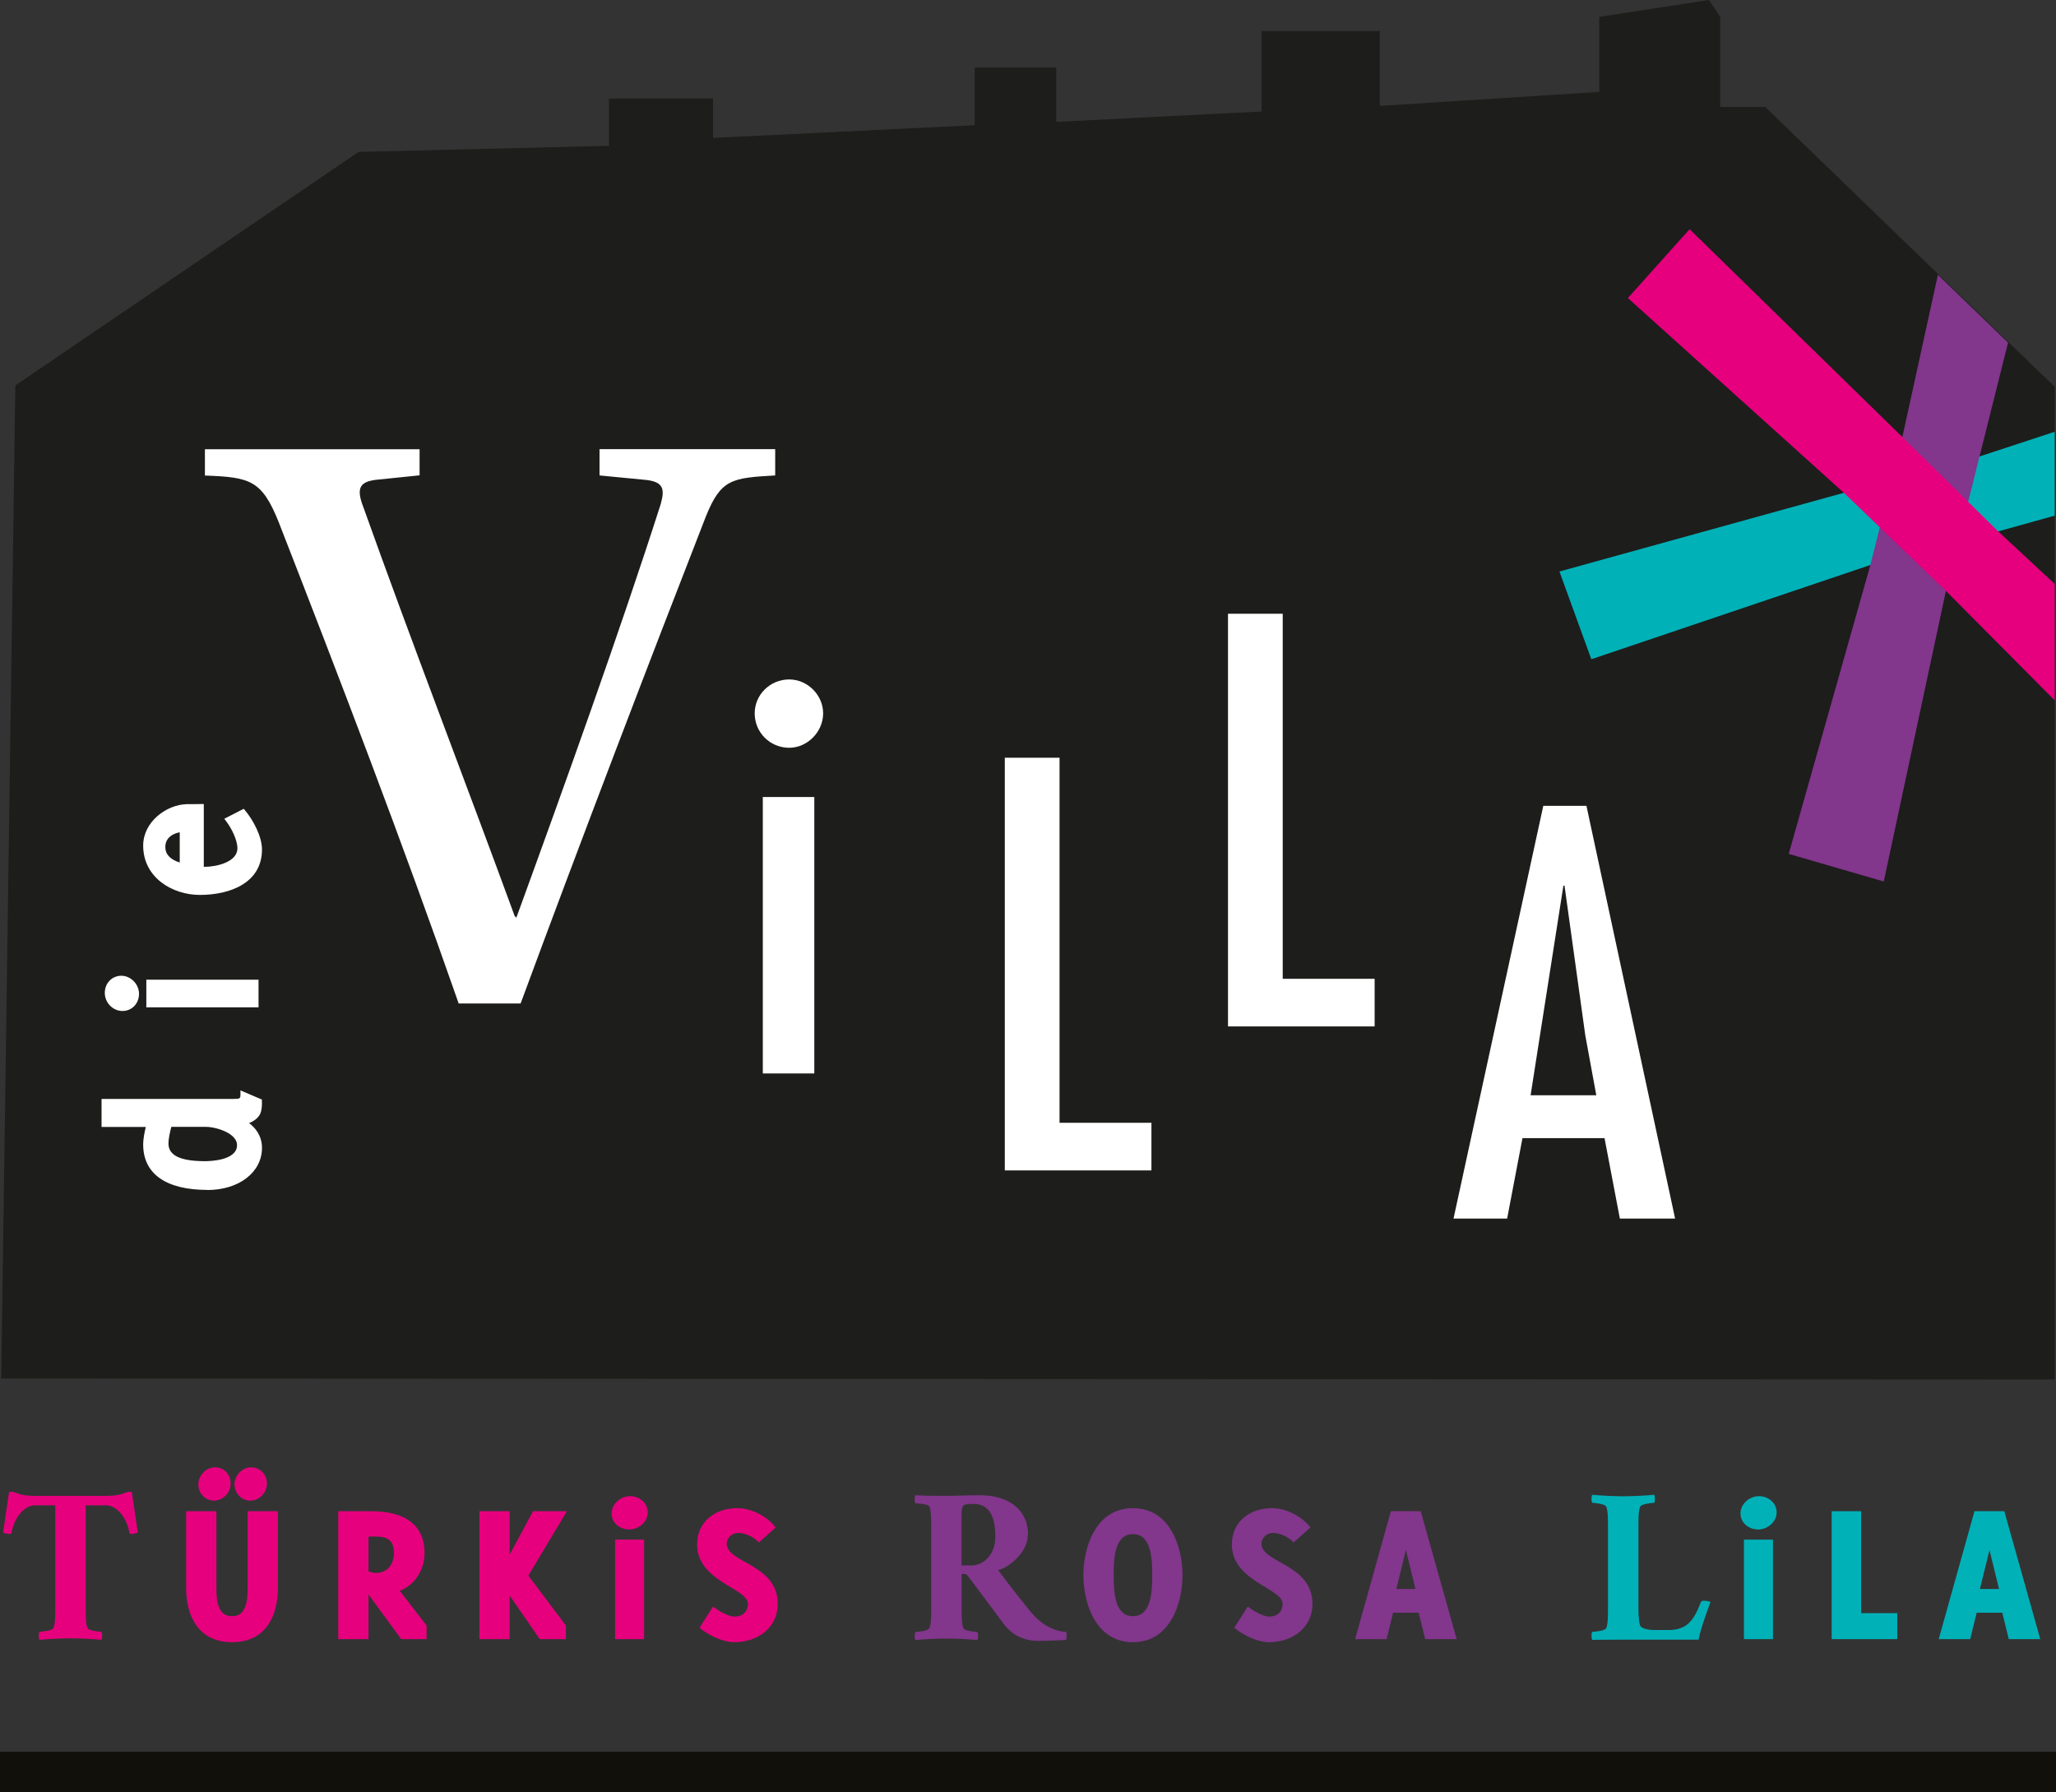
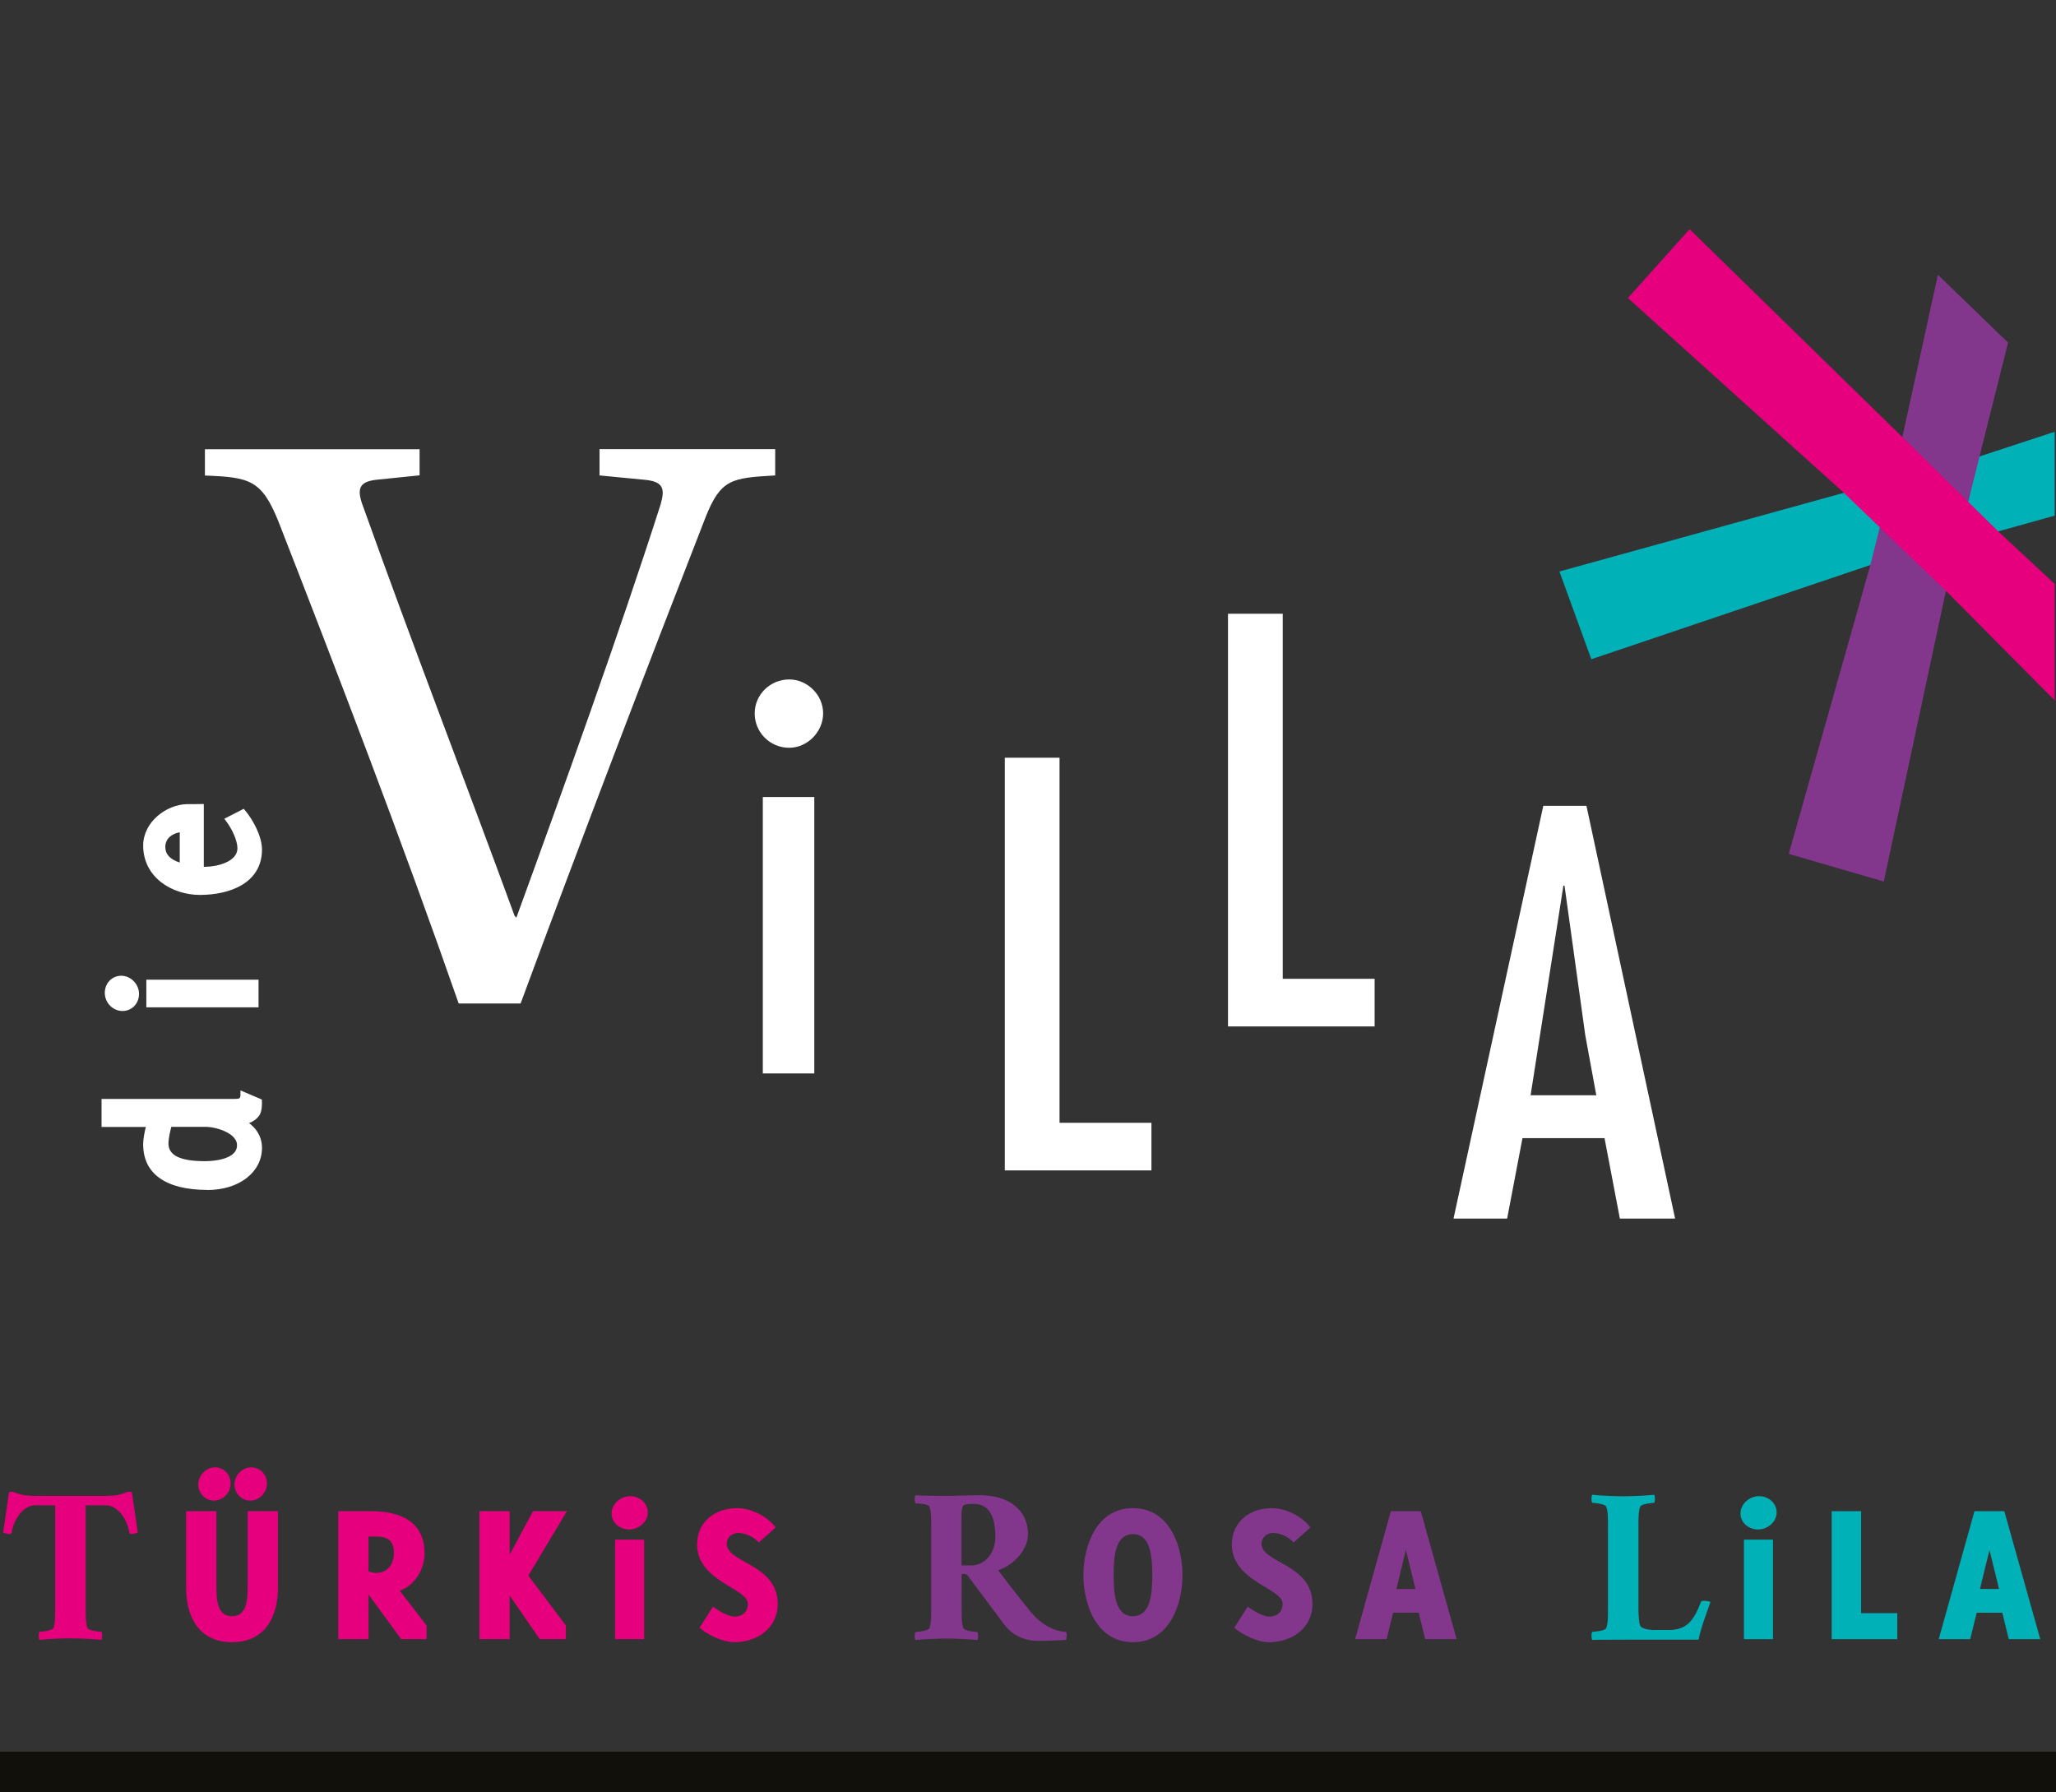
<svg xmlns="http://www.w3.org/2000/svg" id="Ebene_2" data-name="Ebene 2" viewBox="0 0 202.47 176.51">
  <rect x="0" y="0" width="202.47" height="176.51" fill="#333333" stroke="none" />
  <defs>
    <style>
      .cls-1 {
        fill: #00b1b8;
      }

      .cls-2 {
        fill: #e6007e;
      }

      .cls-3 {
        fill: #fff;
      }

      .cls-4 {
        fill: #82368c;
      }

      .cls-5 {
        fill: #12100b;
      }

      .cls-6 {
        fill: #1d1d1b;
      }
    </style>
  </defs>
  <g id="Ebene_1-2" data-name="Ebene 1">
-     <polygon class="cls-6" points="35.31 14.96 59.97 14.36 59.97 9.7 70.22 9.7 70.22 13.58 95.98 12.33 95.98 6.65 104.02 6.65 104.02 12 124.24 10.98 124.24 3.05 135.88 3.05 135.88 10.43 157.49 9.05 157.49 1.66 168.29 0 169.4 1.66 169.4 10.53 173.83 10.53 202.34 38.09 202.34 135.85 .12 135.75 1.51 37.96 35.31 14.96" />
    <g>
      <path class="cls-3" d="m25.54,108.44s.04.86-.22,1.25c-.32.47-.84.69-1.4.82.67.34,1.62,1.16,1.62,2.52,0,2.39-2.35,3.9-5.12,3.9-2.99,0-6.07-.9-6.07-4.22,0-.88.34-1.98.34-1.98h-4.44v-2.26h12.75c.65,0,.93-.04.93-.71l1.62.69Zm-8.87,2.28s-.34,1.12-.34,1.89c0,1.72,2.13,1.98,3.85,1.98,1.01,0,3.29-.22,3.4-1.72.11-1.46-2.22-2.15-3.32-2.15h-3.6Z" />
      <path class="cls-3" d="m13.44,97.87c0,.77-.58,1.44-1.38,1.44s-1.49-.73-1.49-1.53.58-1.44,1.38-1.44,1.49.73,1.49,1.53Zm11.78,1.08h-10.55v-2.22h10.55v2.22Z" />
      <path class="cls-3" d="m19.82,85.58c.13.02.26.02.39.02,1.21,0,3.42-.52,3.42-2.07,0-.9-.6-2.09-1.16-2.82l1.46-.75c.78.93,1.62,2.5,1.62,3.7,0,3.19-3.19,4.22-5.86,4.22s-5.34-1.7-5.34-4.61c0-2.09,2.05-3.77,4.05-3.83.47,0,.95-.02,1.42-.02v6.16Zm-3.79-2.15c0,1.1.95,1.61,1.92,1.85v-3.6c-.99.09-1.92.65-1.92,1.74Z" />
    </g>
    <path class="cls-3" d="m20.42,117.18c-4.08,0-6.32-1.59-6.32-4.47,0-.62.16-1.33.26-1.73h-4.36v-2.76h13c.63,0,.68-.03.68-.46v-.38l2.11.9v.16c.01.1.05.96-.25,1.4-.27.39-.65.62-1.01.76.55.41,1.27,1.19,1.27,2.44,0,2.4-2.26,4.15-5.38,4.15Zm-9.91-6.7h4.53l-.1.33s-.33,1.07-.33,1.91c0,3.28,3.17,3.97,5.82,3.97,2.42,0,4.88-1.25,4.88-3.65,0-1.42-1.13-2.12-1.48-2.3l-.61-.31.66-.15c.62-.14,1.01-.37,1.25-.72.14-.21.17-.67.18-.94l-1.16-.49c-.14.6-.67.6-1.14.6h-12.5v1.76Zm9.68,4.38c-1.02,0-4.1,0-4.1-2.23,0-.8.34-1.92.35-1.97l.05-.18h3.78c.83,0,2.34.37,3.1,1.19.34.37.5.78.46,1.23-.13,1.81-2.83,1.95-3.65,1.95Zm-3.32-3.88c-.09.34-.28,1.09-.28,1.64,0,1.17,1.18,1.73,3.6,1.73.51,0,3.05-.07,3.15-1.49.02-.31-.08-.59-.33-.86-.65-.7-2.02-1.03-2.73-1.03h-3.41Z" />
    <path class="cls-3" d="m12.06,99.56c-.94,0-1.74-.81-1.74-1.78s.72-1.69,1.63-1.69,1.74.81,1.74,1.78-.71,1.69-1.63,1.69Zm-.11-2.97c-.63,0-1.13.52-1.13,1.19s.58,1.28,1.24,1.28,1.13-.52,1.13-1.19-.58-1.28-1.24-1.28Zm13.51,2.61h-11.05v-2.72h11.05v2.72Zm-10.55-.5h10.05v-1.72h-10.05v1.72Z" />
    <path class="cls-3" d="m19.69,88.13c-2.71,0-5.59-1.7-5.59-4.86,0-2.32,2.26-4.02,4.29-4.08.24,0,.48,0,.71,0,.24,0,.48-.01.72-.01h.25v6.18s.09,0,.14,0c1.04,0,3.17-.44,3.17-1.82,0-.83-.58-1.97-1.11-2.67l-.18-.24,1.91-.98.13.15c.81.96,1.67,2.58,1.67,3.86,0,3.3-3.16,4.47-6.11,4.47Zm-.12-8.46c-.15,0-.3,0-.46,0-.24,0-.48.01-.72.01-1.79.06-3.8,1.6-3.8,3.58,0,2.83,2.62,4.36,5.09,4.36,2.71,0,5.61-1.04,5.61-3.97,0-1.05-.7-2.46-1.43-3.39l-1.02.53c.54.78,1.04,1.87,1.04,2.73,0,1.69-2.25,2.32-3.67,2.32-.14,0-.29,0-.43-.02l-.21-.04v-6.12Zm-1.37,5.92l-.31-.08c-1.74-.43-2.11-1.38-2.11-2.09,0-1.1.84-1.88,2.14-1.99l.27-.02v4.19Zm-.5-3.63c-.73.14-1.42.57-1.42,1.46,0,.71.48,1.22,1.42,1.52v-2.98Z" />
    <path class="cls-3" d="m41.32,44.22v2.59l-4.1.42c-1.84.17-2.17.84-1.42,2.76,4.68,13.12,10.2,27.42,14.88,40.21l.17.17c4.6-12.62,10.28-28.42,14.21-40.71.42-1.5.33-2.26-1.67-2.42l-4.35-.42v-2.59h17.3v2.59c-4.26.25-5.35.33-6.85,4.1-5.35,13.71-12.45,32.26-18.22,47.9h-6.1c-5.6-16.05-11.79-32.18-17.72-47.39-1.67-4.18-2.84-4.43-7.27-4.6v-2.59h21.15Z" />
    <path class="cls-3" d="m74.32,70.25c0-1.83,1.51-3.34,3.4-3.34,1.78,0,3.34,1.51,3.34,3.34s-1.56,3.39-3.34,3.39c-1.89,0-3.4-1.51-3.4-3.39Zm5.87,35.46h-5.07v-27.22h5.07v27.22Z" />
    <path class="cls-3" d="m104.34,74.62v35.95h9.05v4.69h-14.44v-40.64h5.39Z" />
    <path class="cls-3" d="m126.32,60.44v35.95h9.05v4.69h-14.44v-40.64h5.39Z" />
    <path class="cls-3" d="m156.23,79.36l8.73,40.64h-5.44l-1.51-7.92h-8.08l-1.51,7.92h-5.28l8.84-40.64h4.26Zm-.11,22.63l-2.05-14.77h-.11l-3.23,20.64h6.47l-1.08-5.88Z" />
    <path class="cls-2" d="m12.73,146.9c.17,0,.17.02.26.06l.58,3.95c-.06.06-.43.15-.62.15-.11,0-.19-.02-.21-.11-.21-1.4-1.2-2.71-2.3-2.71h-2v10.05c0,.92,0,1.59.17,2.02.11.28,1.1.37,1.38.39.11.15.09.67,0,.79-.84-.09-2.17-.15-3.07-.15s-2.19.06-3.03.15c-.09-.13-.11-.64,0-.79.28-.02,1.27-.11,1.38-.39.17-.43.17-1.1.17-2.02v-10.05h-2c-1.1,0-2.08,1.31-2.3,2.71-.02.09-.11.11-.21.11-.19,0-.56-.09-.62-.15l.58-3.95c.09-.04.09-.06.26-.06.39,0,.69.41,2.23.41h7.13c1.55,0,1.85-.41,2.23-.41Z" />
    <g>
      <path class="cls-2" d="m22.85,161.72c-3.46,0-4.52-2.8-4.52-5.32v-7.58h2.98v7.58c0,1.92.46,2.76,1.54,2.76s1.54-.84,1.54-2.76v-7.58h2.98v7.58c0,2.52-1.06,5.32-4.52,5.32Zm-1.78-13.94c-.84,0-1.54-.7-1.54-1.6s.78-1.68,1.64-1.68,1.54.68,1.54,1.58c0,.22-.04.42-.1.62-.26.64-.88,1.08-1.54,1.08Zm3.58,0c-.84,0-1.56-.7-1.56-1.6s.78-1.68,1.64-1.68,1.56.68,1.56,1.58c0,.22-.04.42-.12.62-.24.64-.86,1.08-1.52,1.08Z" />
      <path class="cls-2" d="m39.51,161.42l-3.22-4.4v4.4h-2.98v-12.6h3.3c2.76,0,5.2,1,5.2,4.14,0,1.6-.94,3.12-2.44,3.7l2.64,3.42v1.34h-2.5Zm-2.44-10.1h-.78v3.44c.2.06.54.14.74.14,1.14,0,1.76-.88,1.76-1.96,0-1.18-.56-1.62-1.72-1.62Z" />
      <path class="cls-2" d="m53.15,161.42l-2.96-4.3v4.3h-2.98v-12.6h2.98v4.28l2.3-4.28h3.34l-3.8,6.34,3.7,4.92v1.34h-2.58Z" />
      <path class="cls-2" d="m60.23,149.04c0-.96.9-1.7,1.82-1.7s1.74.66,1.74,1.6-.9,1.68-1.82,1.68-1.74-.64-1.74-1.58Zm.34,2.58h2.86v9.8h-2.86v-9.8Z" />
      <path class="cls-2" d="m72.33,161.72c-1.16,0-2.56-.68-3.44-1.42l1.32-2.08c.52.38,1.48.98,2.14.98.76,0,1.3-.48,1.3-1.26,0-1.54-5-2.2-5-5.84,0-2.26,1.78-3.58,3.94-3.58,1.4,0,2.96.8,3.8,1.9l-1.66,1.48c-.48-.54-1.32-.94-2.04-.94-.58,0-1.12.46-1.12,1.06,0,1.92,5.02,1.98,5.02,5.94,0,2.38-2.04,3.76-4.26,3.76Z" />
    </g>
    <path class="cls-4" d="m101.22,151.15c0,1.76-1.89,3.22-2.92,3.48,1.57,2.11,3.12,4,3.12,4,1.59,2.02,3.39,2.08,3.57,2.08.11.15.02.75,0,.79-.62.04-1.93.09-2.81.09-1.65,0-2.75-.88-3.29-1.61l-3.48-4.66s-.21-.32-.39-.32h-.32v3.31c0,.92,0,1.59.17,2.02.11.28,1.1.37,1.38.39.11.15.09.67,0,.79-.84-.09-2.17-.15-3.07-.15s-2.19.06-3.03.15c-.09-.13-.11-.64,0-.79.28-.02,1.27-.11,1.38-.39.17-.43.17-1.1.17-2.02v-7.91c0-.92,0-1.59-.17-2.02-.11-.28-1.1-.32-1.38-.34-.11-.15-.09-.67,0-.79.97.06,2.17.06,3.07.06s2.04-.06,3.31-.06c2.69,0,4.71,1.33,4.71,3.91Zm-5.35-3.05c-.49,0-.97.02-1.07.26-.11.26-.11.69-.11,1.31v4.49h.99c1.22,0,2.34-1.14,2.34-2.79s-.39-3.27-2.15-3.27Z" />
    <g>
      <path class="cls-4" d="m111.57,161.72c-3.66,0-4.88-3.82-4.88-6.6s1.22-6.6,4.88-6.6,4.88,3.82,4.88,6.6-1.22,6.6-4.88,6.6Zm0-10.64c-1.78,0-1.9,2.32-1.9,4.04s.12,4.04,1.9,4.04,1.9-2.34,1.9-4.04-.12-4.04-1.9-4.04Z" />
      <path class="cls-4" d="m124.99,161.72c-1.16,0-2.56-.68-3.44-1.42l1.32-2.08c.52.38,1.48.98,2.14.98.76,0,1.3-.48,1.3-1.26,0-1.54-5-2.2-5-5.84,0-2.26,1.78-3.58,3.94-3.58,1.4,0,2.96.8,3.8,1.9l-1.66,1.48c-.48-.54-1.32-.94-2.04-.94-.58,0-1.12.46-1.12,1.06,0,1.92,5.02,1.98,5.02,5.94,0,2.38-2.04,3.76-4.26,3.76Z" />
-       <path class="cls-4" d="m140.35,161.42l-.64-2.6h-2.52l-.64,2.6h-3.1l3.52-12.6h2.94l3.54,12.6h-3.1Zm-1.9-8.78l-.94,3.84h1.88l-.94-3.84Z" />
+       <path class="cls-4" d="m140.35,161.42l-.64-2.6h-2.52l-.64,2.6h-3.1l3.52-12.6h2.94l3.54,12.6h-3.1Zm-1.9-8.78l-.94,3.84h1.88Z" />
    </g>
    <path class="cls-1" d="m161.52,160.09c.13.3.84.43,1.4.43h1.42c.82,0,1.5-.21,2-.71.45-.45.79-1.07,1.16-2.04.02-.09.15-.13.3-.13.21,0,.58.06.64.13-.41,1.16-1.01,2.75-1.16,3.7h-7.41c-1.53,0-2.77.02-3.07.02-.09-.13-.11-.64,0-.79.28-.02,1.27-.09,1.38-.37.17-.43.17-1.1.17-2.02v-7.91c0-.92,0-1.59-.17-2.02-.11-.28-1.1-.37-1.38-.39-.11-.15-.09-.67,0-.79.84.09,2.17.15,3.07.15s2.19-.06,3.03-.15c.09.13.11.64,0,.79-.28.02-1.27.11-1.38.39-.17.43-.17,1.1-.17,2.02v7.99c0,.13,0,1.27.17,1.7Z" />
    <g>
      <path class="cls-1" d="m171.4,149.04c0-.96.9-1.7,1.82-1.7s1.74.66,1.74,1.6-.9,1.68-1.82,1.68-1.74-.64-1.74-1.58Zm.34,2.58h2.86v9.8h-2.86v-9.8Z" />
      <path class="cls-1" d="m180.38,161.42v-12.6h2.9v10.04h3.56v2.56h-6.46Z" />
      <path class="cls-1" d="m197.82,161.42l-.64-2.6h-2.52l-.64,2.6h-3.1l3.52-12.6h2.94l3.54,12.6h-3.1Zm-1.9-8.78l-.94,3.84h1.88l-.94-3.84Z" />
    </g>
    <rect class="cls-5" y="172.51" width="202.47" height="4" />
    <polygon class="cls-1" points="202.34 50.78 196.78 52.33 184.19 55.64 156.71 64.92 153.57 56.28 181.58 48.53 194.94 44.95 202.34 42.52 202.34 50.78" />
    <polygon class="cls-4" points="197.75 33.74 194.94 44.95 191.63 58.19 185.51 86.81 176.15 84.09 184.19 55.64 187.34 43.04 190.84 27.06 197.75 33.74" />
    <polygon class="cls-2" points="202.34 68.97 191.63 58.19 181.58 48.53 160.31 29.35 166.39 22.57 187.34 43.04 196.78 52.33 202.34 57.5 202.34 68.97" />
  </g>
</svg>